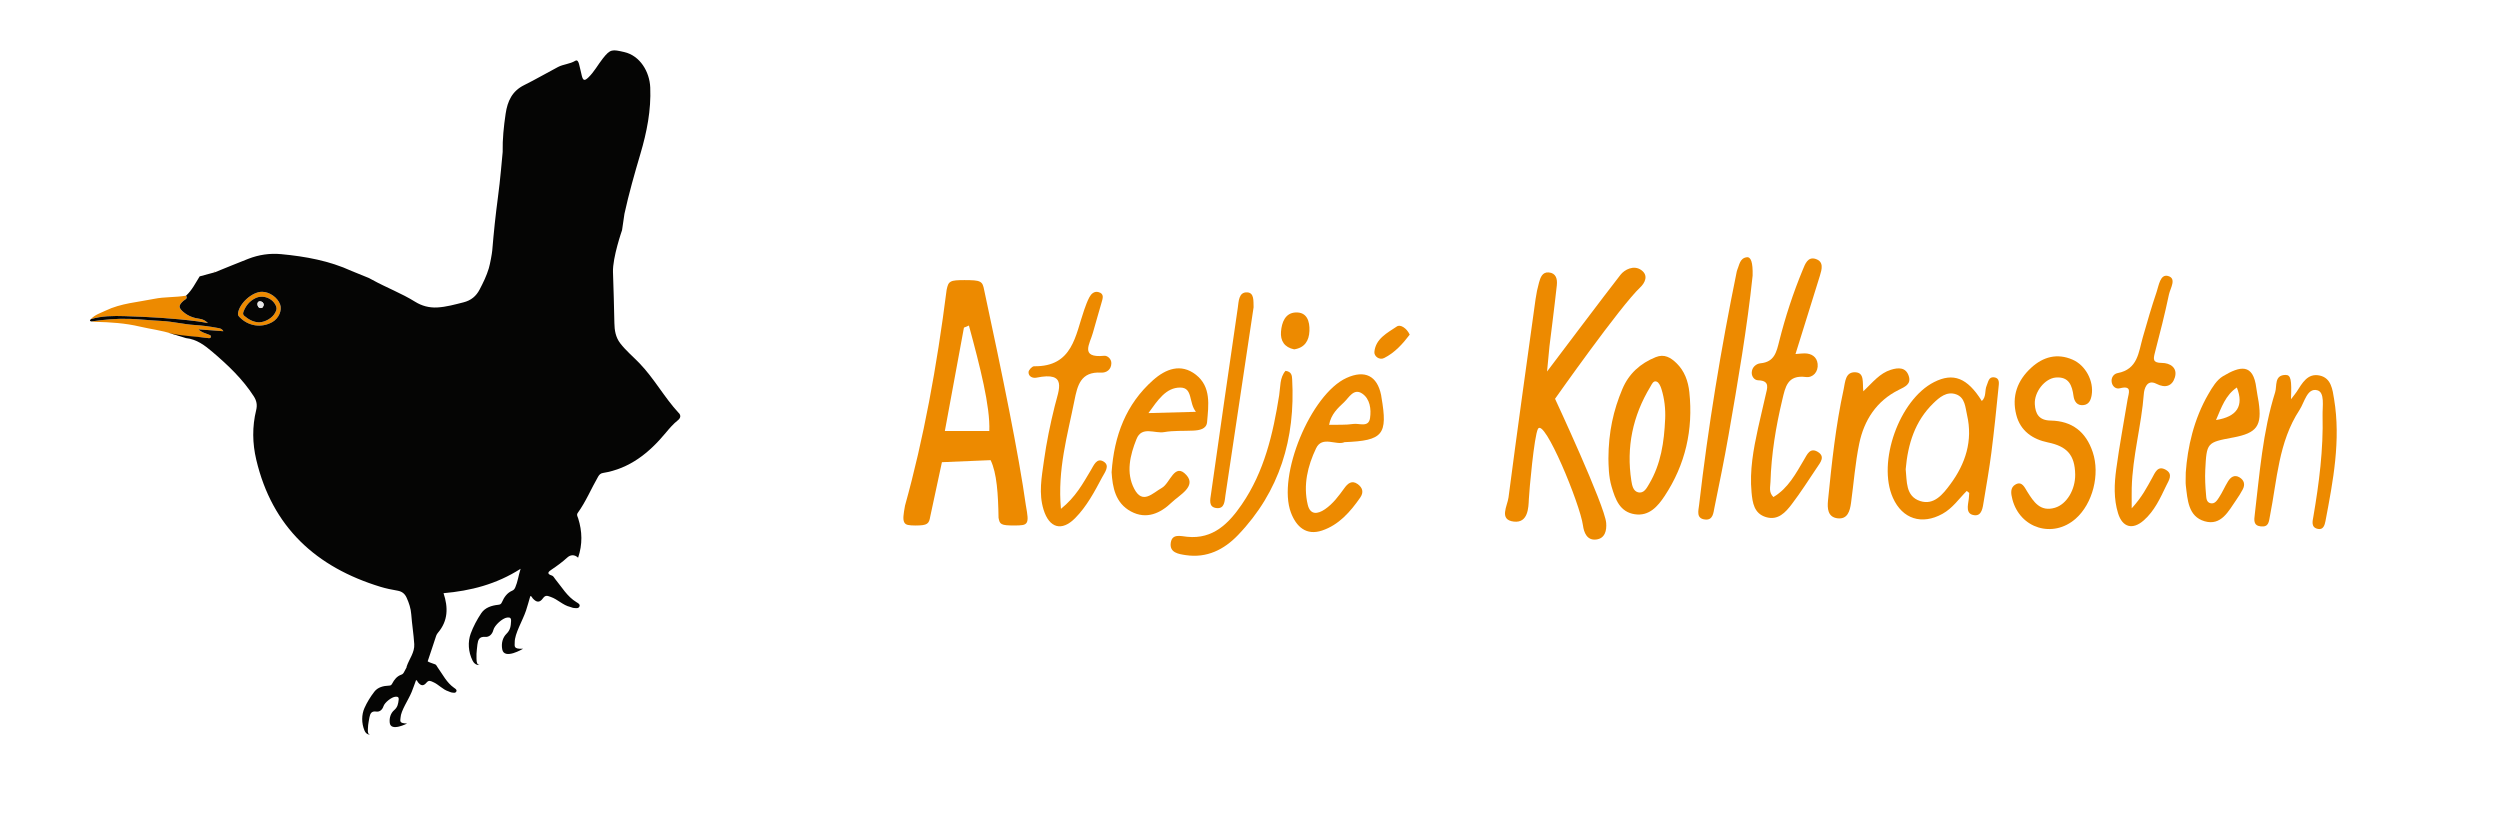
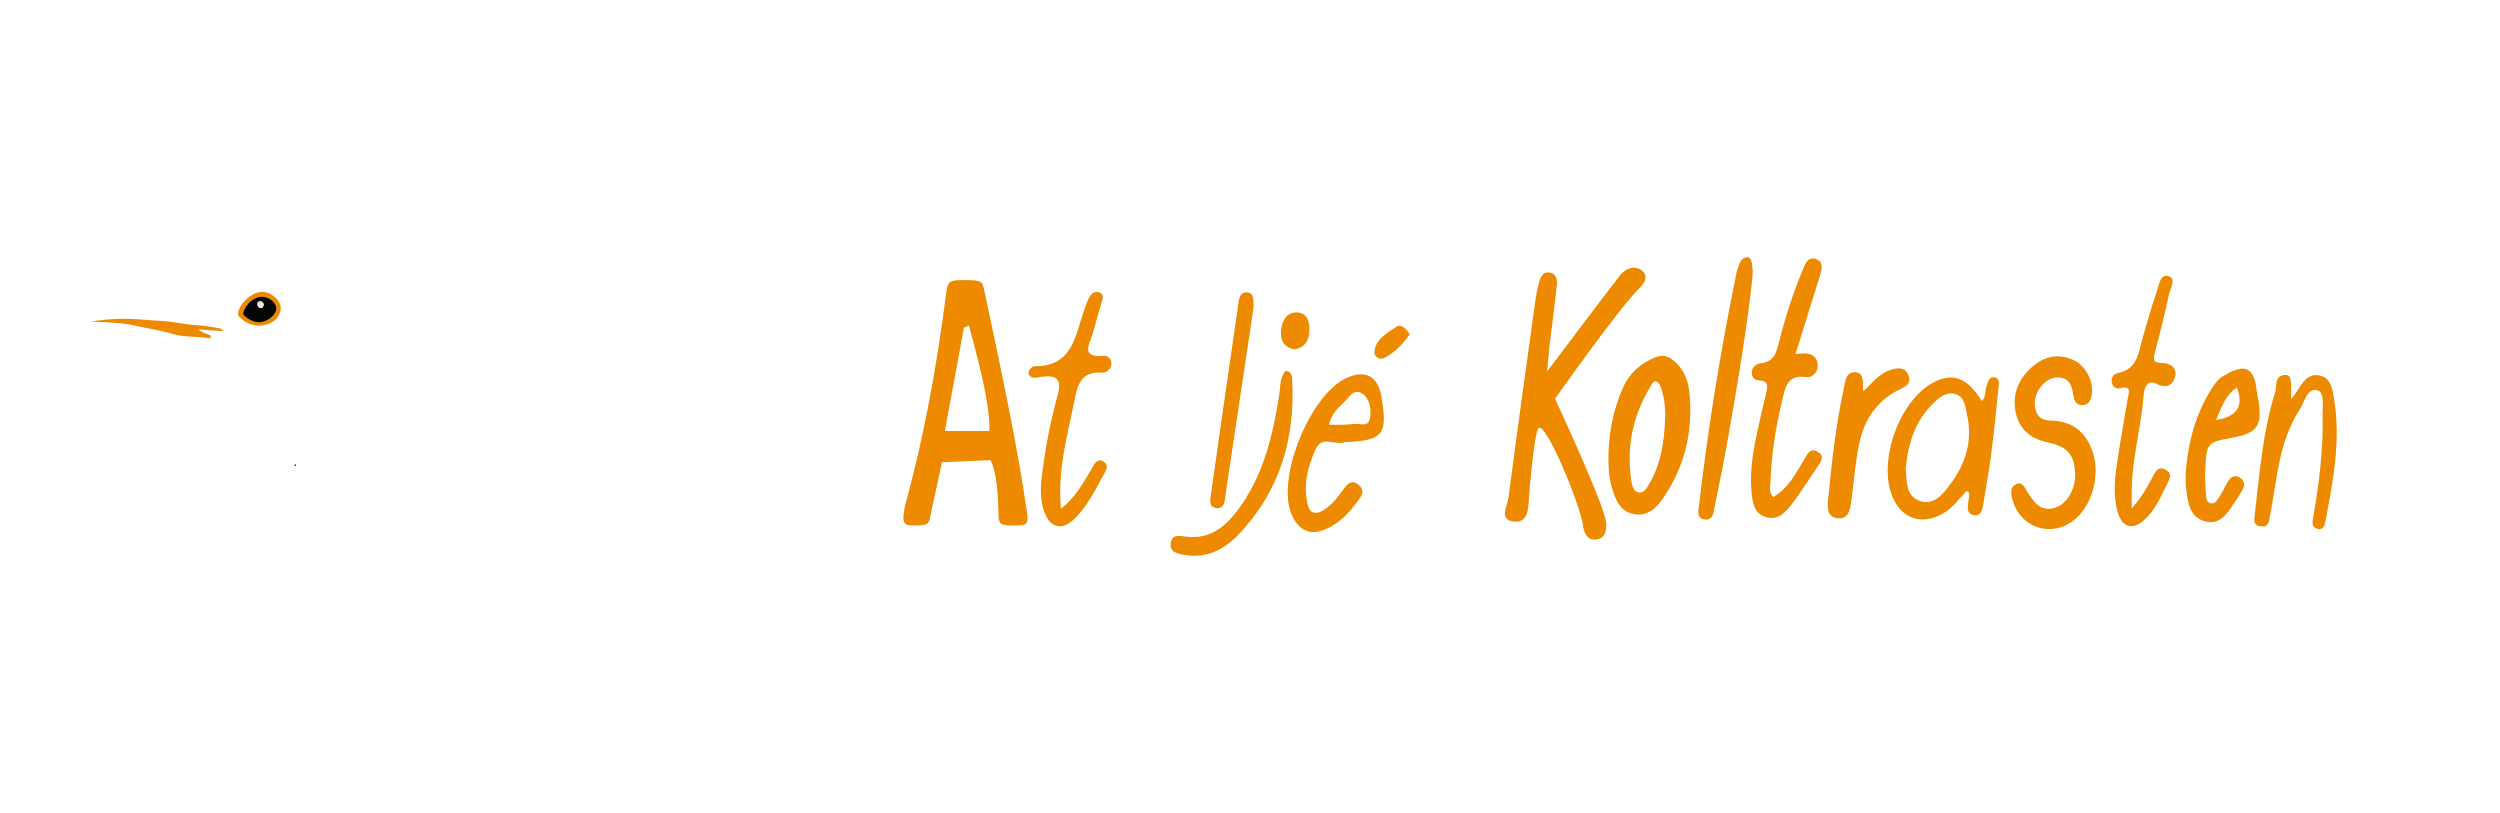
<svg xmlns="http://www.w3.org/2000/svg" id="Layer_1" data-name="Layer 1" viewBox="0 0 2365.27 769.18">
  <defs>
    <style>
      .cls-1 {
        fill: #dd9943;
      }

      .cls-1, .cls-2, .cls-3, .cls-4 {
        stroke-width: 0px;
      }

      .cls-2 {
        fill: #ed8a00;
      }

      .cls-3 {
        fill: #e7e7e7;
      }

      .cls-4 {
        fill: #050504;
      }
    </style>
  </defs>
-   <path class="cls-2" d="m176.01,279.71c1.87,3.01-1.15,3.65-2.53,4.9-4.78,4.36-4.85,6.51.14,10.69,4.39,3.69,9.6,5.59,15.24,6.32,3,.39,5.52,1.71,7.83,4.04-3.25-.55-6.5-1.21-9.77-1.63-22.88-2.98-45.9-4.23-68.93-4.93-10.72-.32-21.58-.32-32.06,2.85,3.82-4.2,9.18-5.77,14.05-8.11,14.47-6.95,30.41-7.95,45.83-11.09,9.99-2.03,20.2-1.29,30.19-3.04Z" />
  <path class="cls-2" d="m86.43,304.11c11.99-1.79,24.12-2.86,36.16-2.45,10.05.34,20.11,1.51,30.21,1.98,10.56.49,21.01,3.21,31.57,3.85,7.16.43,14.16,1.4,21.15,2.7,1.96.36,4.26.47,5.78,3.16-7.96-.6-15.38-1.16-23.55-1.77,2.82,2.97,6.12,3.44,8.97,4.72,1.16.52,3.02.61,2.75,2.3-.28,1.79-2.05,1.35-3.3,1.17-10.99-1.64-22.28-.72-33.1-3.82-10.04-3.44-20.6-4.56-30.87-6.99-13.74-3.25-27.8-4.13-41.89-4.46-1.29-.03-2.58-.25-3.87-.39Z" />
  <path class="cls-2" d="m248.01,276.09c7.06.1,14.42,5.25,16.99,11.86,2.14,5.54-1.3,13.37-7.37,16.78-10.34,5.81-22.68,3.91-30.97-4.7-.97-1.01-1.67-1.87-1.49-3.42,1.08-9.48,13.47-20.66,22.85-20.52Zm-2.95,28.88c6-.1,12.91-4.29,15.35-9.23.87-1.76,1.72-3.47.93-5.67-2.77-7.7-12.33-11.62-19.7-7.97-5.49,2.72-9.07,7.03-11.24,12.71-.63,1.64-.62,2.88.69,4,4.14,3.51,8.73,6,13.97,6.16Z" />
  <path class="cls-1" d="m203.37,257.55c-.39.04-.78.08-1.17.12.15-.34.3-.68.44-1.01.24.3.49.59.73.89Z" />
  <path class="cls-4" d="m280.22,440.02c-.39.42-.78.85-1.17,1.27-.54-.75-.3-1.47.07-2.18.37.3.73.61,1.1.91Z" />
  <path class="cls-4" d="m245.06,304.97c-5.24-.16-9.84-2.65-13.97-6.16-1.31-1.11-1.32-2.36-.69-4,2.17-5.68,5.75-9.99,11.24-12.71,7.37-3.65,16.93.27,19.7,7.97.79,2.2-.06,3.91-.93,5.67-2.44,4.93-9.35,9.13-15.35,9.23Zm4.46-16.67c-.17-1.95-1.46-2.96-3.22-3.19-1.85-.24-2.79.94-2.72,2.7.08,2.05,1.14,3.62,3.29,3.64,1.8.02,2.29-1.63,2.66-3.16Z" />
  <path class="cls-3" d="m249.52,288.3c-.37,1.53-.85,3.18-2.66,3.16-2.15-.03-3.2-1.6-3.29-3.64-.07-1.76.87-2.94,2.72-2.7,1.76.23,3.05,1.23,3.22,3.19Z" />
-   <path class="cls-4" d="m642.18,390.77c-13.69-14.78-23.31-32.79-37.33-47.28-5.99-6.19-12.6-11.68-17.95-18.58-4.55-5.87-5.51-12.64-5.62-19.18-.27-16.12-.82-32.23-1.33-48.35-.44-13.78,8.58-39.63,8.58-39.63l2.27-15.49c4.18-19.15,9.56-37.97,15.11-56.74,6.06-20.51,10.19-41.21,9.3-62.76-.61-14.82-9.6-30.1-24.63-33.51-11.37-2.58-13.09-3.01-20.31,6.19-4.61,5.87-8.12,12.57-13.56,17.8-3.62,3.48-5.03,3.17-6.25-1.55-.96-3.69-1.61-7.46-2.63-11.13-.47-1.68-1.42-4.34-3.56-3.04-5.11,3.11-11.2,3.19-16.34,5.88-10.72,5.62-21.17,11.77-32.01,17.13-11.39,5.63-15.76,15.13-17.52,27.02-1.78,12.04-3.04,24.07-2.81,36.23l-1.63,17.4c-1.47,16.89-4.13,33.63-5.86,50.48-.87,8.43-1.69,16.86-2.37,25.31-.22,2.75-1.96,12.55-3.27,16.94-2.11,7.05-5.3,13.54-8.66,19.98-3.29,6.3-8.06,10.35-15.35,12.18-8.21,2.06-16.26,4.37-24.81,4.83-7.63.41-14.63-1.51-20.85-5.38-12.98-8.09-27.32-13.43-40.63-20.81-.84-.47-1.7-.89-3.4-1.78l-16.04-6.52c-21.16-9.71-43.63-13.76-66.59-15.94-10.84-1.03-21.23.52-31.28,4.44-10.52,4.11-20.97,8.43-31.44,12.66l-14.5,3.92c-3.97,6.3-7.22,13.11-12.86,18.24,1.87,3.01-1.15,3.65-2.53,4.9-4.78,4.36-4.85,6.51.14,10.69,4.39,3.69,9.6,5.59,15.24,6.32,3,.39,5.52,1.71,7.83,4.04-3.25-.55-6.5-1.21-9.77-1.63-22.88-2.98-45.9-4.23-68.93-4.93-10.72-.32-21.58-.32-32.06,2.85-.97.98-1.46,1.86.5,2.16,11.99-1.79,24.12-2.86,36.16-2.45,10.05.34,20.11,1.51,30.21,1.98,10.56.49,21.01,3.21,31.57,3.85,7.16.43,14.16,1.4,21.15,2.7,1.96.36,4.26.47,5.78,3.16-7.96-.6-15.38-1.16-23.55-1.77,2.82,2.97,6.12,3.44,8.97,4.72,1.16.52,3.02.61,2.75,2.3-.28,1.79-2.05,1.35-3.3,1.16-10.99-1.64-26-1.88-36.83-4.99l16.56,5.1c10.23,1.07,17.93,6.98,25.24,13.21,14.56,12.42,28.43,25.55,38.91,41.82,2.67,4.14,3.5,8.13,2.28,13.14-3.82,15.6-3.59,31.33.11,46.96,15.05,63.7,56.53,101.6,117.63,120.22,5.23,1.59,10.65,2.66,16.05,3.61,4.17.74,6.82,2.82,8.56,6.65,2.28,5.04,3.97,10.11,4.38,15.72.7,9.42,2.25,18.79,2.84,28.21.49,7.8-4.75,14.01-7.14,21.02l-.16,1.03c-.82,1.51-1.61,2.96-2.32,4.32-.6,1.15-1.26,2.05-2.57,2.5-4.21,1.45-6.76,4.75-8.7,8.47-.78,1.49-1.46,1.85-3.06,1.91-5.25.2-10.51,1.49-13.75,5.67-3.71,4.78-7.09,10.28-9.42,15.57-2.77,6.28-2.91,14.17.06,21.3,1.78,4.26,5.28,3.81,5.28,3.81-1.86-.4-2.29-1.87-2.09-5.19.06-.97.13-1.94.25-3.82.3-1.83.63-4.58,1.21-7.29.73-3.42,1.72-6.2,6.5-5.5,3.19.47,5.71-1.72,6.78-5.02,1.18-3.63,7.77-8.84,11.41-9.03,2.1-.11,3.29.28,2.96,3-.45,3.72-.91,6.82-4.2,9.66-3.28,2.83-4.79,7.23-4.22,12.07,1.01,8.61,16.39.63,16.39.63-7.9-.19-6.34-2.52-6.2-5.46.33-6.82,7.48-16.87,10.55-24.43,1.5-3.68,2.76-7.46,4.13-11.16,1.19.16,1.2,1.2,1.68,1.82,2.81,3.62,5.25,4.09,8.13.62,2.25-2.72,3.84-1.68,6.24-.66,5.36,2.27,9.09,7.14,14.73,8.87.92.28,1.78.87,2.71.99,1.6.21,3.66.91,4.58-.81.91-1.7-.96-2.77-2.12-3.58-7.04-4.94-10.67-12.58-15.49-19.27-.73-1.01-1.3-2.51-2.28-2.88-2.82-1.06-6.15-2.02-7.17-2.91,2.78-8.03,5.33-16.13,8.04-24.18.36-1.07,1.03-2.09,1.77-2.96,9.47-11.19,9.73-23.68,5.2-37.32,25.52-2.22,49.92-8.36,72.91-23.08-2.13,6.75-2.73,12.33-5,17.49-.63,1.42-1.35,2.56-2.88,3.2-4.93,2.07-7.73,6.23-9.75,10.84-.81,1.85-1.6,2.33-3.52,2.53-6.27.65-12.48,2.63-16.03,7.89-4.06,6.03-7.68,12.89-10.05,19.41-2.82,7.75-2.36,17.22,1.78,25.52,2.47,4.96,6.63,4.14,6.63,4.14-2.26-.33-2.9-2.06-2.91-6.05,0-1.16,0-2.33,0-4.6.21-2.22.39-5.54.87-8.83.6-4.15,1.56-7.57,7.35-7.1,3.86.31,6.7-2.51,7.73-6.55,1.13-4.44,8.6-11.21,12.95-11.74,2.51-.3,3.96.08,3.79,3.35-.24,4.49-.54,8.25-4.26,11.92-3.71,3.65-5.16,9.04-4.09,14.8,1.9,10.23,19.68-.55,19.68-.55-9.48.4-7.8-2.51-7.87-6.05-.15-8.2,7.62-20.82,10.7-30.12,1.5-4.53,2.72-9.15,4.05-13.7,1.44.1,1.53,1.34,2.16,2.04,3.65,4.11,6.62,4.48,9.79.09,2.48-3.44,4.46-2.32,7.42-1.29,6.6,2.29,11.46,7.83,18.36,9.45,1.13.27,2.2.9,3.33.97,1.93.12,4.46.8,5.42-1.34.95-2.11-1.38-3.24-2.82-4.12-8.84-5.35-13.79-14.22-20.11-21.86-.95-1.15-1.76-2.9-2.96-3.27-6.03-1.82-3.06-3.98-.27-5.85,5.11-3.43,10.02-7.02,14.59-11.2,2.85-2.61,6.66-3.3,10.31.1,4.25-12.59,3.96-24.93.05-37.26-.55-1.72-1.75-3.24-.4-5.11,7.74-10.7,12.72-22.96,19.29-34.32,1.09-1.89,2.35-3.12,4.5-3.46,25.34-4.09,43.73-19.03,59.52-38.06,3.5-4.22,7.08-8.38,11.41-11.82,2.42-1.92,3.24-4.35.91-6.86Zm-384.56-86.05c-10.34,5.81-22.68,3.91-30.97-4.7-.97-1.01-1.67-1.87-1.49-3.42,1.08-9.48,13.47-20.66,22.85-20.52,7.06.1,14.42,5.25,16.99,11.86,2.14,5.54-1.3,13.37-7.37,16.78Z" />
  <g>
    <path class="cls-2" d="m2162.39,354.72c-10.91.14-7.98,10.46-9.84,16.36-11.85,37.69-14.67,76.98-19.32,115.93-.57,4.79-1.51,10.26,5.73,11.02,7.69.81,7.6-4.45,8.72-10.13,6.74-34.01,8-69.63,27.86-99.96,4.8-7.32,7.2-21.08,16.73-18.76,7.55,1.84,4.94,15.38,5.15,23.86.79,32.15-3.26,63.89-8.68,95.51-.78,4.55-2.56,10.49,4.34,11.87,4.99,1,6.34-3.55,7.09-7.46,7.24-38.15,14.6-76.35,8.14-115.41-1.48-8.92-2.65-19.78-13.45-22.22-11.67-2.64-16.72,7.25-22.01,15.41-.94,1.45-2.09,2.76-5.32,6.99.77-18.68-.14-23.06-5.16-23Z" />
    <path class="cls-2" d="m2028.31,372.45c.28-3.67,2.47-14.21,11.92-9.32,8.52,4.41,14.99,2.08,17.42-6.03,2.79-9.3-4.55-13.7-12.35-13.74-8.5-.04-8.2-3.3-6.56-9.61,4.76-18.32,9.47-36.68,13.33-55.2,1.21-5.8,7.65-15.19-.99-17.46-7.28-1.91-8.6,8.94-10.65,14.99-4.82,14.24-9.02,28.7-13.14,43.16-4.01,14.08-4.66,30.16-23.84,33.76-3.76.71-6.49,4.56-5.46,9.1.86,3.79,4.05,6.17,7.58,5.27,12.07-3.09,8.35,4.52,7.39,10.33-3.63,22.03-7.77,43.98-10.76,66.09-1.88,13.93-2.52,28.19,1.74,41.92,4.14,13.33,13.82,15.82,24.28,6.62,10.14-8.92,15.55-20.94,21.23-32.76,2.46-5.11,6.9-11.02-.49-15.16-7.58-4.24-10.01,2.74-12.78,7.71-4.93,8.85-9.44,17.96-19.36,28.8,0-8.9-.11-14.05.02-19.19.74-30.13,9.21-59.29,11.47-89.28Z" />
    <path class="cls-2" d="m1652.48,243.4c-6.54,1.02-6.83,7.36-8.9,12.08-.19.44-.32.92-.42,1.39-14.97,73.15-27.09,146.76-35.64,220.94-.62,5.37-3.01,12.87,5.83,13.73,7.33.71,7.69-6.29,8.7-11.25,4.64-22.79,9.33-45.57,13.33-68.47,8.92-51.09,17.67-102.21,22.79-150.99.33-12.76-1.61-18.07-5.68-17.43Z" />
    <path class="cls-2" d="m1472.94,269.61c.61-5.62-.77-11.31-7.68-11.87-6.13-.49-7.87,4.91-9.18,9.59-1.44,5.13-2.54,10.4-3.27,15.68-8.67,62.55-17.43,125.09-25.6,187.71-1.02,7.86-9.36,21.11,5.04,22.77,13.66,1.58,13.86-13.56,14.21-21.23.39-8.66,5.04-59.81,8.6-66.46,5.94-11.09,39.86,71.07,42.59,91.26.9,6.68,3.75,14.4,12.47,13.39,8.46-.98,10.07-8.61,9.51-15.69-1.3-16.45-48.39-117.47-48.39-117.47,0,0,61.67-87.58,80.57-105.39,4.38-4.12,8.2-11.26.98-16.41-7.07-5.04-15.76-.43-19.61,4.47-12.89,16.4-69.5,91.53-69.5,91.53l2.3-24.02s4.89-38.54,6.98-57.85Z" />
    <path class="cls-2" d="m1717.56,244.91c-7.25-2.18-9.74,4.97-11.89,10.17-9.12,22-16.51,44.61-22.33,67.68-2.57,10.18-4.43,19.72-17.74,20.95-4.01.37-8.24,3.75-8.27,8.95-.02,3.73,2.54,7.03,6.08,7.14,11.7.35,8.47,7.65,7.05,14.11-2.3,10.43-4.89,20.8-7.17,31.24-4.36,19.98-8.09,40.05-6.14,60.65.93,9.85,2.32,20.06,13.7,23.45,11.39,3.39,18.43-4.47,24.3-12.18,8.52-11.18,16.09-23.08,23.93-34.77,3.18-4.74,8.09-10.39.67-14.82-7.29-4.35-9.98,2.45-12.95,7.47-7.83,13.23-15.01,27.04-28.97,35.31-4.63-4.5-2.91-9.63-2.77-14.23.82-26.32,5.06-52.16,11.17-77.74,2.87-12,4.8-23.87,22.35-21.59,6.66.86,11.95-4.97,11.1-12.46-.74-6.56-5.67-9.89-12.39-9.91-2.28,0-4.56.31-8.54.61,8.07-25.85,15.64-49.91,23.06-74.02,1.89-6.14,4.01-13.52-4.24-16Z" />
    <path class="cls-2" d="m1738.55,490.38c9.43,1.12,11.66-6.87,12.71-14.48,2.57-18.75,3.96-37.74,7.78-56.23,4.58-22.11,16.31-40.27,37.15-50.68,6.21-3.1,12.26-5.51,9.67-13.32-2.75-8.28-9.69-8.06-16.92-5.81-10.53,3.28-17.12,11.84-26.03,20.37-1.01-7.99,1.37-17.48-7.38-18.01-9.74-.59-9.74,9.18-11.21,15.94-7.56,34.68-11.29,69.92-14.82,105.18-.77,7.65-.33,15.92,9.06,17.04Z" />
    <path class="cls-2" d="m1944.17,480.4c-13.92,4.09-20.12-5.56-26.23-15.34-2.45-3.91-4.86-9.93-10.78-6.85-5.54,2.89-4.67,8.77-3.22,14.26,7.27,27.61,38.46,37.13,59.91,18.22,16.07-14.18,23.15-41.82,16.1-62.93-6.4-19.17-19.45-29.5-39.84-29.86-11.09-.19-14.43-6.41-14.96-15.51-.68-11.49,9.47-24.4,19.95-25.22,12.3-.95,15.33,7.46,16.67,17.52.7,5.26,3.6,9.4,9.65,8.55,5.03-.7,6.74-4.8,7.52-9.45,2.19-13.13-5.65-28.15-18.1-33.54-14.61-6.33-27.78-2.66-39,7.58-13.14,11.99-18.74,26.99-14.21,44.7,3.93,15.39,15.7,23.13,29.94,26.06,17.78,3.66,25.49,11.6,25.78,30.33.21,14.23-8,28.19-19.17,31.47Z" />
    <path class="cls-2" d="m1886.62,356.96c-5.21-.61-5.5,4.49-7.01,7.86-2.06,4.61-.14,10.55-4.59,14.58-13.73-21.95-26.95-27.13-45.16-17.91-32.91,16.66-53.98,75.84-38.97,109.47,8.99,20.13,27.41,25.94,46.88,15.19,9.61-5.31,15.54-14.25,23-21.68.78.63,1.56,1.27,2.34,1.9-.15,1.93-.2,3.87-.45,5.78-.81,6.18-3.23,14.39,5.47,15.31,7.01.74,7.75-7.36,8.69-13.04,2.53-15.31,5.24-30.6,7.21-45.99,2.64-20.68,4.78-41.43,6.83-62.18.35-3.5,1.3-8.63-4.23-9.28Zm-41.42,101.22c-6.88,9.28-15.33,20.08-28.41,15.9-14.13-4.52-12.53-18.93-13.8-30.12,2.08-24.07,8.82-45.5,26-62.28,5.82-5.68,12.84-11.79,21.77-8.58,8.47,3.05,8.63,12.33,10.29,19.58,5.6,24.33-1.45,46.07-15.85,65.5Z" />
    <path class="cls-2" d="m1598.29,370.94c-1.09-10.26-4.53-19.98-12.18-27.38-5.37-5.19-11.43-8.98-19.59-5.68-14.57,5.9-25.42,15.56-31.59,30.19-8.37,19.88-13.12,40.53-13.19,65.96.17,6.38.1,16.57,3.03,26.49,3.54,11.95,7.75,23.92,22.01,26.02,13.43,1.98,21.6-7.38,28.11-17.23,19.75-29.85,27.18-62.88,23.4-98.36Zm-22.89,25.67c-.92,21.41-3.93,42.36-15.11,61.2-2.32,3.92-4.99,9.45-10.67,7.9-4.46-1.22-5.52-6.51-6.18-10.78-4.93-31.83,1.3-61.49,17.92-88.97,1.36-2.24,2.79-6.25,6.09-4.89,2.09.87,3.61,4.29,4.42,6.88,2.92,9.3,3.97,18.9,3.55,28.67Z" />
    <path class="cls-2" d="m2112.76,413.93c22.66-4.26,27.48-10.98,24.14-33.74-.63-4.32-1.63-8.59-2.16-12.93-2.91-23.9-15.45-20.99-31.68-11.26-5.83,3.49-10.04,10.53-13.64,16.74-13.93,24.02-19.74,50.42-21.45,74.26,0,6.53-.3,9.48.05,12.36,1.65,13.56,2.25,29.27,17.73,33.8,15.75,4.61,22.62-9.55,30.05-20.27,2.2-3.18,4.29-6.47,6.09-9.89,2.41-4.56,1.34-8.67-3.02-11.33-4.87-2.96-8.46-.19-10.94,3.79-3.06,4.92-5.3,10.36-8.49,15.18-1.75,2.64-3.87,6.26-7.83,5.52-4.25-.8-4.2-5.17-4.47-8.24-.66-7.72-1.1-15.52-.72-23.24,1.31-26.1,1.47-26.09,26.32-30.76Zm3.55-47.32q10.21,26.11-19.73,30.78c5.28-12.19,8.99-23.56,19.73-30.78Z" />
-     <path class="cls-2" d="m1042.13,286.49c1.07-3.9,3.13-8.68-3.06-10.19-3.9-.95-6.76,1.79-8.43,4.96-1.96,3.72-3.41,7.74-4.81,11.73-8.51,24.29-10.75,54.04-47.47,53.53-1.83-.03-5.2,3.57-5.25,5.55-.11,4.28,4.08,5.95,7.5,5.24,29.51-6.08,21.25,11.02,17.3,26.87-4.26,17.1-7.83,34.47-10.25,51.92-2.12,15.26-5.12,30.79-.29,46.23,5.4,17.23,17.09,20.69,29.74,7.96,11.03-11.09,18.34-24.97,25.64-38.7,2.57-4.82,7.67-11.08,1.37-14.9-6.5-3.93-9.27,3.55-12.1,8.25-7.44,12.39-14.26,25.29-28.25,36.48-3.41-37.17,6.21-69.56,12.73-102.35,2.89-14.5,5.97-27.66,25.27-26.54,5.14.3,9.7-2.94,9.69-9-.01-3.98-3.65-7.23-6.81-6.92-23.44,2.32-13.4-11.53-10.68-21.66,2.55-9.54,5.56-18.95,8.16-28.48Z" />
+     <path class="cls-2" d="m1042.13,286.49c1.07-3.9,3.13-8.68-3.06-10.19-3.9-.95-6.76,1.79-8.43,4.96-1.96,3.72-3.41,7.74-4.81,11.73-8.51,24.29-10.75,54.04-47.47,53.53-1.83-.03-5.2,3.57-5.25,5.55-.11,4.28,4.08,5.95,7.5,5.24,29.51-6.08,21.25,11.02,17.3,26.87-4.26,17.1-7.83,34.47-10.25,51.92-2.12,15.26-5.12,30.79-.29,46.23,5.4,17.23,17.09,20.69,29.74,7.96,11.03-11.09,18.34-24.97,25.64-38.7,2.57-4.82,7.67-11.08,1.37-14.9-6.5-3.93-9.27,3.55-12.1,8.25-7.44,12.39-14.26,25.29-28.25,36.48-3.41-37.17,6.21-69.56,12.73-102.35,2.89-14.5,5.97-27.66,25.27-26.54,5.14.3,9.7-2.94,9.69-9-.01-3.98-3.65-7.23-6.81-6.92-23.44,2.32-13.4-11.53-10.68-21.66,2.55-9.54,5.56-18.95,8.16-28.48" />
    <path class="cls-2" d="m1321.63,308.84c-8.95,6.06-20.14,11.5-21.32,24.13-.38,4.05,4.72,8.03,9.2,5.78,10.12-5.07,17.57-13.38,24.24-22.15-2.85-6.15-8.85-9.97-12.12-7.76Z" />
    <path class="cls-2" d="m1179.98,276.61c-8.16-.44-8.04,8.8-8.9,14.62-8.64,58.61-16.93,117.28-25.31,175.93-.79,5.56-2.66,12.66,5.2,13.54,7.83.87,7.63-6.94,8.43-12.2,8.97-59.26,17.78-118.55,26.63-177.83-.24-5.78.75-13.7-6.05-14.07Z" />
    <path class="cls-2" d="m1225.78,295.62c-9.88.48-13.14,9.46-13.82,18.18-.67,8.59,3.14,14.81,12.45,16.73,9.92-1.47,14.09-8.15,14.46-17.41.37-9.13-2.32-18.02-13.08-17.49Z" />
    <path class="cls-2" d="m1174.9,477.22c-12.21,17.79-27.07,33.17-51.7,30.63-6.42-.66-14.13-3.08-15.5,5.49-1.53,9.59,7.34,10.85,14.23,11.88,19.92,2.97,36.17-5.24,49.38-19.01,39.51-41.21,54.33-91.29,51.21-147.44-.19-3.46-.51-7.18-6.29-7.9-5.58,6.41-4.73,15.15-5.99,23.09-5.78,36.5-14.07,72.27-35.34,103.25Z" />
    <path class="cls-2" d="m1272.1,418.32c36.51-1.42,40.99-7.12,34.91-42.4-.12-.7-.17-1.4-.31-2.09-3.75-18.35-15.42-24.14-32.74-16.26-33.82,15.38-65.78,92.59-52.59,127.45,5.1,13.49,14.56,21.88,29.37,16.95,15.91-5.29,26.84-17.72,36.22-31.26,3.44-4.97,2.24-9.37-2.53-12.76-5.6-3.98-9.48-.28-12.39,3.73-5.42,7.45-10.76,14.86-18.5,20.14-7.11,4.85-13.93,5.44-16.26-4.27-4.47-18.64-.04-36.82,7.88-53.41,5.84-12.24,19.23-2.29,26.94-5.81Zm-.44-37.8c4.62-4.35,9.13-13.52,17.09-8.18,7.48,5.01,8.68,14.83,7.46,23.17-1.36,9.32-10.25,4.76-15.75,5.59-7.3,1.11-14.84.62-23,.84,1.85-10.09,8.29-15.86,14.19-21.41Z" />
-     <path class="cls-2" d="m1131.36,354.47c-14.08-10.93-28.4-5.47-40.35,5.12-25.73,22.81-36.89,52.56-39.31,87.15.89,14.32,3.51,29.2,18.32,37.17,14.59,7.86,27.85,1.74,38.47-8.49,7.34-7.07,23.71-15.21,13.96-25.97-11.19-12.35-15.27,7.68-23.19,12.14-8.91,5.02-18.18,15.93-26.08,1-8.11-15.32-4-32,2.08-47.21,5.03-12.59,17.28-5,26.14-6.56,8.95-1.57,18.28-.97,27.44-1.41,5.86-.28,12.62-1.37,13.19-8.02,1.37-15.97,4.07-33.47-10.67-44.92Zm-44.82,36.36c8.96-12.42,16.69-24.28,30.24-24.15,11.92.12,7.73,14.27,14.68,22.95-15.77.42-29.02.78-44.91,1.2Z" />
    <path class="cls-2" d="m970.68,478.7c.79,4.27,1.28,7.64,1.48,10.13s-.07,4.36-.79,5.6c-.73,1.24-2.01,2.01-3.85,2.31-1.84.3-4.38.44-7.6.44s-5.97-.09-7.84-.27c-1.87-.18-3.3-.53-4.29-1.07s-1.68-1.27-2.07-2.22c-.39-.95-.73-2.19-.99-3.73-.35-22.03-1.58-42.5-7.52-54.53l-46.05,1.92-11.04,51.37c-.26,1.66-.61,3.05-1.04,4.18-.43,1.13-1.12,2.02-2.07,2.67-.95.65-2.3,1.1-4.05,1.33-1.74.23-4.03.36-6.85.36-3.03,0-5.39-.18-7.1-.53-1.71-.36-2.9-1.21-3.55-2.58-.66-1.36-.89-3.29-.69-5.78.2-2.49.69-5.81,1.48-9.96,17.45-62.63,30.1-131.26,39.36-204.1.39-2.01.85-3.64,1.38-4.89.52-1.24,1.37-2.19,2.52-2.84,1.15-.65,2.74-1.07,4.78-1.24,2.04-.18,4.73-.27,8.09-.27,3.88,0,6.97.09,9.27.27,2.3.18,4.1.59,5.37,1.24,1.29.65,2.21,1.63,2.76,2.93.56,1.3,1.04,3.08,1.43,5.33,17.3,80.41,32.56,154.73,39.46,203.92Zm-53.99-170.72l-4.7,2-18.05,97.78h42.05c.95-23.1-8.71-60.8-19.29-99.78Z" />
  </g>
</svg>